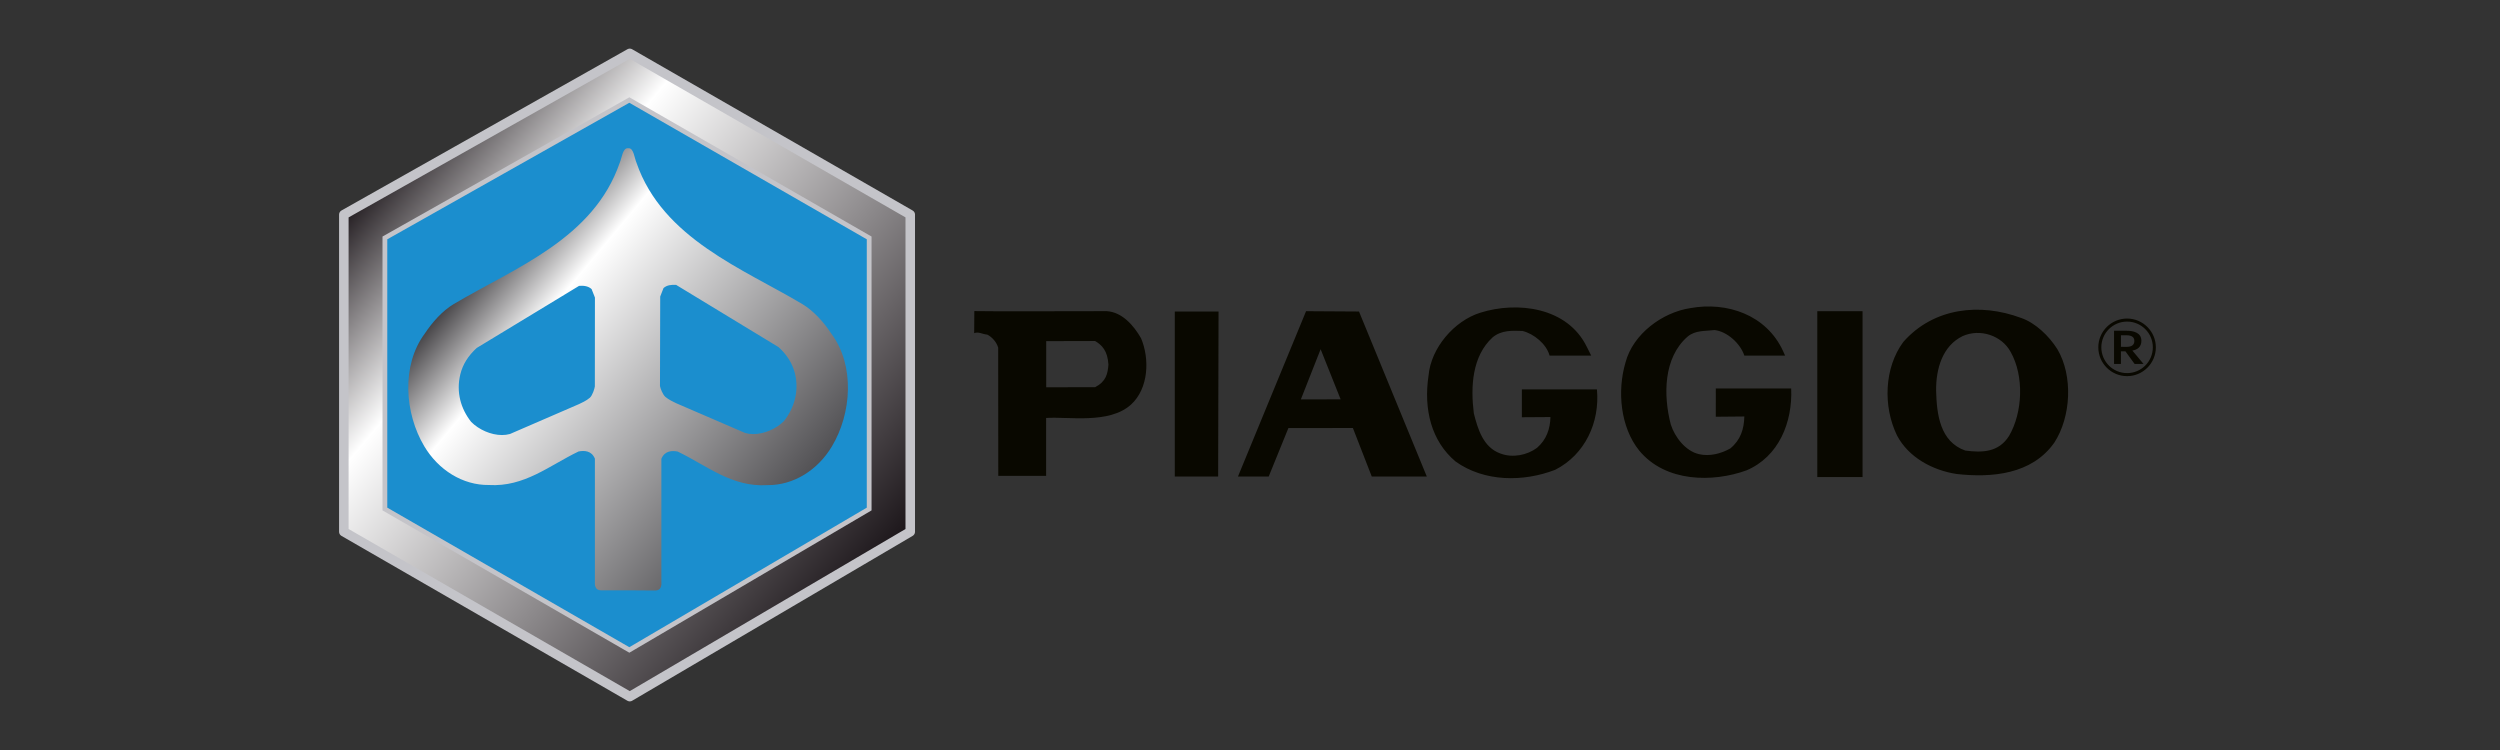
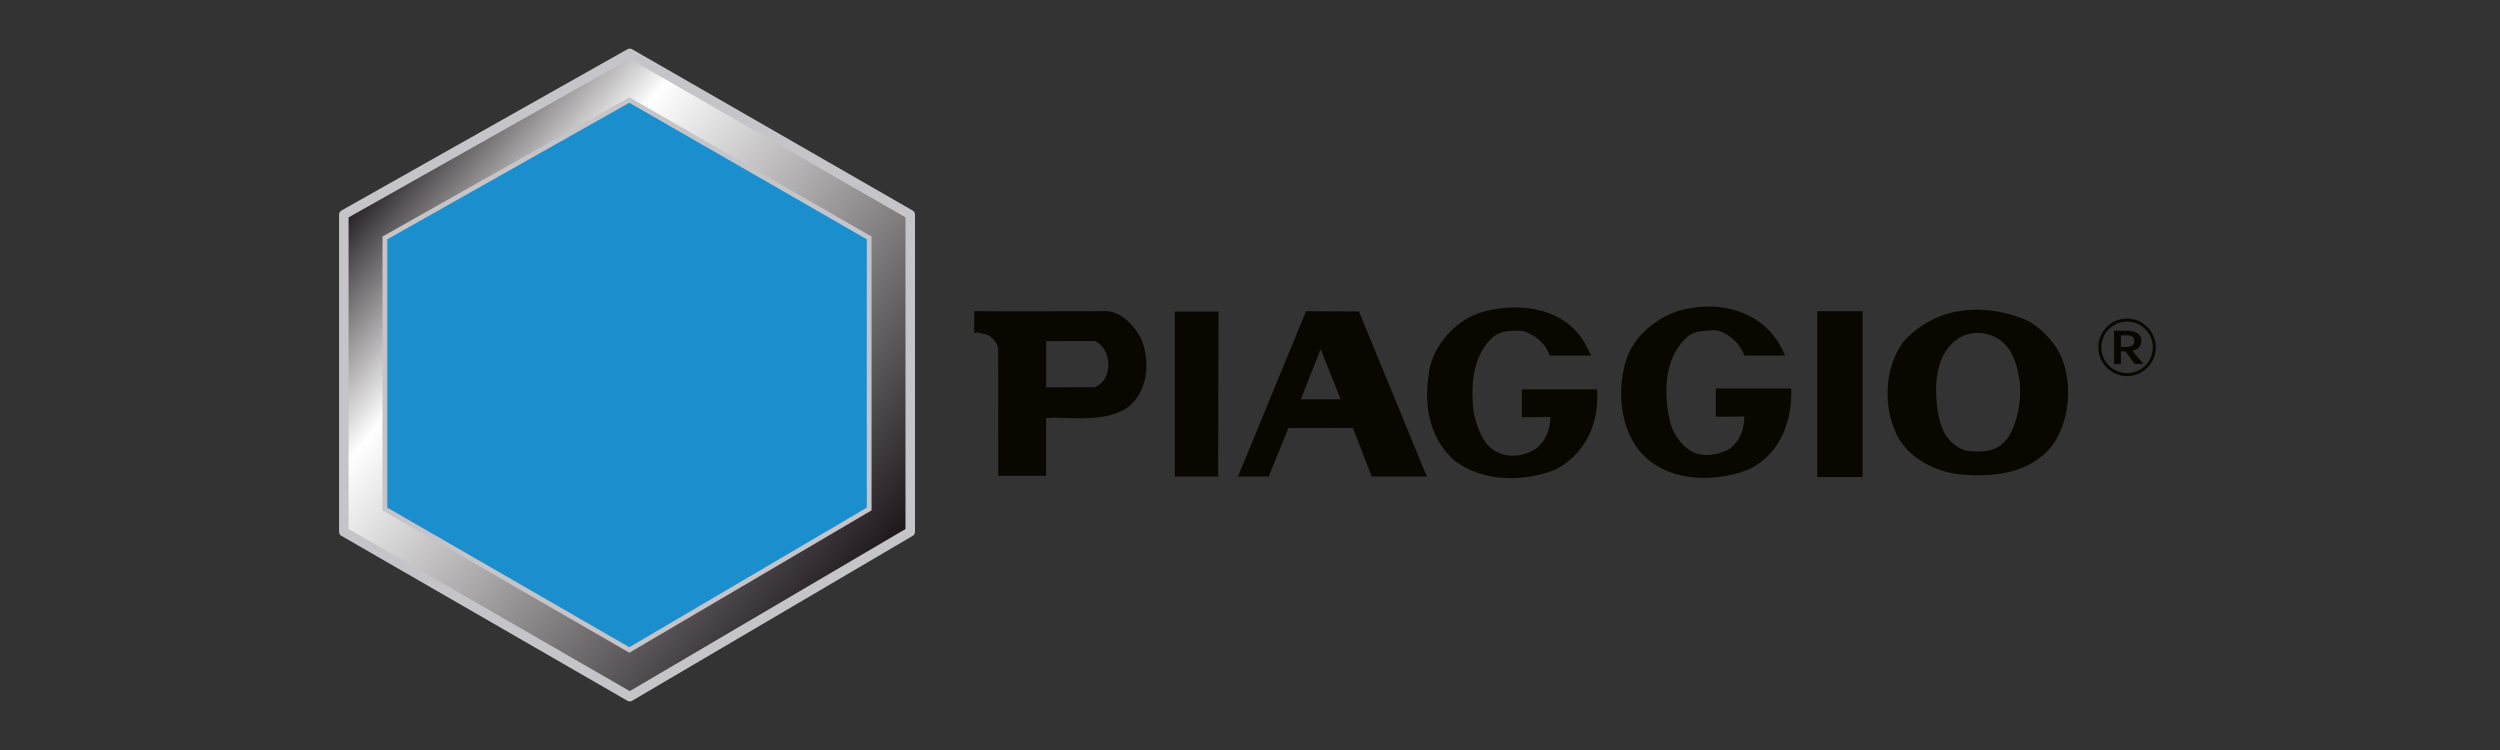
<svg xmlns="http://www.w3.org/2000/svg" xmlns:xlink="http://www.w3.org/1999/xlink" version="1.1" id="Calque_1" x="0px" y="0px" width="120px" height="36px" viewBox="0 0 120 36" enable-background="new 0 0 120 36" xml:space="preserve">
  <rect x="0" y="0" width="120" height="36" fill="#333333" stroke="none" />
  <g>
    <defs>
      <polygon id="SVGID_1_" points="16.502,10.302 16.502,25.524 30.227,33.438 43.69,25.524 43.69,10.302 30.227,2.562   " />
    </defs>
    <clipPath id="SVGID_2_">
      <use xlink:href="#SVGID_1_" overflow="visible" />
    </clipPath>
    <linearGradient id="SVGID_3_" gradientUnits="userSpaceOnUse" x1="-587.008" y1="685.107" x2="-585.035" y2="685.107" gradientTransform="matrix(11.883 9.971 9.971 -11.883 162.583 14002.015)">
      <stop offset="0" style="stop-color:#1C161A" />
      <stop offset="0.26" style="stop-color:#FFFFFF" />
      <stop offset="1" style="stop-color:#1C161A" />
    </linearGradient>
    <polygon clip-path="url(#SVGID_2_)" fill="url(#SVGID_3_)" points="27.735,-10.825 58.893,15.318 32.456,46.825 1.299,20.681  " />
  </g>
  <g>
    <polygon fill="none" stroke="#C4C4C9" stroke-width="0.457" stroke-linejoin="round" stroke-miterlimit="3.864" points="   43.692,10.302 43.692,25.524 30.229,33.438 16.504,25.524 16.504,10.302 30.229,2.562  " />
  </g>
  <polygon fill="#1B8ECE" points="41.72,11.42 41.72,24.433 30.208,31.198 18.475,24.433 18.475,11.42 30.208,4.801 " />
  <polygon fill="none" stroke="#C4C4C9" stroke-width="0.229" stroke-miterlimit="3.864" points="41.72,11.42 41.72,24.433   30.208,31.198 18.475,24.433 18.475,11.42 30.208,4.801 " />
  <g>
    <defs>
-       <path id="SVGID_4_" d="M22.617,20.252c-0.498-0.626-0.731-1.436-0.521-2.289c0.116-0.473,0.378-0.889,0.785-1.261l4.915-2.981    c0.236-0.018,0.447,0.014,0.601,0.156l0.16,0.406l-0.004,4.266c-0.015,0.109-0.114,0.434-0.241,0.543    c-0.169,0.148-0.403,0.247-0.52,0.305l-3.314,1.435c-0.122,0.034-0.252,0.05-0.384,0.05    C23.562,20.881,22.987,20.623,22.617,20.252 M35.774,20.786l-3.318-1.432c-0.119-0.061-0.351-0.161-0.517-0.303    c-0.128-0.112-0.243-0.41-0.26-0.521l0.011-4.296l0.158-0.405c0.161-0.145,0.367-0.167,0.603-0.156l4.919,2.989    c0.405,0.363,0.666,0.786,0.786,1.259c0.209,0.847-0.029,1.659-0.525,2.29c-0.365,0.366-0.941,0.625-1.473,0.625    C36.027,20.837,35.897,20.819,35.774,20.786 M30.153,7.116c-0.01-0.001-0.02-0.001-0.03-0.001c-0.234,0-0.279,0.472-0.375,0.695    c-1.256,3.645-4.999,5.028-7.97,6.786c-0.546,0.324-1.032,0.879-1.387,1.414c-1.139,1.532-0.967,3.836-0.026,5.411    c0.678,1.139,1.845,1.873,3.102,1.859c1.701,0.102,2.892-0.929,4.303-1.609c0.274-0.052,0.622-0.048,0.785,0.345v5.848    c-0.015,0.208,0,0.471,0.289,0.471h1.328l1.284,0.009c0.29,0,0.306-0.264,0.29-0.47v-5.851c0.164-0.393,0.507-0.399,0.782-0.349    c1.417,0.682,2.603,1.719,4.306,1.612c1.255,0.012,2.42-0.72,3.099-1.862c0.941-1.568,1.113-3.877-0.026-5.404    c-0.351-0.537-0.842-1.093-1.388-1.42c-2.812-1.683-6.708-3.141-7.964-6.78c-0.101-0.229-0.137-0.705-0.372-0.705    C30.172,7.114,30.163,7.114,30.153,7.116" />
-     </defs>
+       </defs>
    <clipPath id="SVGID_5_">
      <use xlink:href="#SVGID_4_" overflow="visible" />
    </clipPath>
    <linearGradient id="SVGID_6_" gradientUnits="userSpaceOnUse" x1="-583.432" y1="721.102" x2="-581.458" y2="721.102" gradientTransform="matrix(7.196 6.038 6.038 -7.196 -132.189 8724.166)">
      <stop offset="0" style="stop-color:#474548" />
      <stop offset="0.213" style="stop-color:#FFFFFF" />
      <stop offset="1" style="stop-color:#535255" />
    </linearGradient>
    <polygon clip-path="url(#SVGID_5_)" fill="url(#SVGID_6_)" points="28.257,-3.616 51.498,15.886 32.041,39.072 8.8,19.572  " />
  </g>
  <path fill="#090800" d="M62.691,14.937l-3.269,7.938h1.475l0.946-2.328l3.096-0.002l0.906,2.33h2.643l-3.256-7.922L62.691,14.937z   M62.441,19.171l0.949-2.409l0.961,2.407L62.441,19.171z M53.121,14.935c-0.008-0.003-6.099,0.018-6.353-0.003l-0.007,1.06  c0.204-0.087,0.409,0.056,0.627,0.069c0.233,0.117,0.452,0.366,0.525,0.628l0.004,6.152h2.297v-2.778  c1.052-0.076,3.022,0.31,4.075-0.643c0.846-0.772,0.902-2.192,0.481-3.185C54.419,15.623,53.864,14.98,53.121,14.935z   M52.565,18.585l-2.347,0.004v-2.214l2.347-0.006c0.32,0.188,0.604,0.463,0.64,1.139C53.168,17.945,53.095,18.31,52.565,18.585z   M56.39,22.874h2.081l0.019-7.922h-2.1V22.874z M73.049,18.688v1.34l1.373-0.009c-0.016,0.57-0.189,1.081-0.645,1.477  c-0.467,0.349-1.166,0.495-1.75,0.275c-0.832-0.292-1.094-1.182-1.283-1.928c-0.16-1.272-0.088-2.747,0.904-3.652  c0.424-0.351,0.949-0.322,1.432-0.305c0.537,0.13,1.152,0.626,1.299,1.182h1.998l-0.205-0.409c-0.934-1.927-3.354-2.206-5.121-1.648  c-1.254,0.392-2.363,1.693-2.48,3.008c-0.246,1.621,0.131,3.155,1.299,4.135c1.371,0.979,3.24,0.992,4.783,0.395  c1.432-0.731,2.146-2.279,2-3.859H73.049z M102.1,15.29c-0.762,0-1.381,0.62-1.381,1.381c0,0.764,0.619,1.384,1.381,1.384  c0.76,0,1.381-0.62,1.381-1.384C103.48,15.91,102.859,15.29,102.1,15.29z M102.1,17.909c-0.682,0-1.236-0.556-1.236-1.238  c0-0.682,0.555-1.235,1.236-1.235s1.236,0.554,1.236,1.235C103.336,17.354,102.781,17.909,102.1,17.909z M102.787,16.361  c0-0.393-0.373-0.485-0.715-0.485h-0.598v1.592h0.33v-0.604h0.217l0.439,0.604h0.428l-0.535-0.642  C102.602,16.787,102.787,16.646,102.787,16.361z M101.805,16.649v-0.556h0.256c0.283,0,0.387,0.102,0.387,0.277  c0,0.179-0.125,0.278-0.352,0.278H101.805z M87.23,22.899h2.172v-7.963H87.23V22.899z M97.006,15.259  c-1.957-0.73-4.189-0.499-5.646,1.153c-0.92,1.242-0.979,3.097-0.307,4.483c0.555,1.066,1.721,1.682,2.861,1.856  c1.678,0.19,3.617,0.028,4.695-1.507c0.803-1.241,0.904-3.199,0.145-4.483C98.348,16.118,97.689,15.489,97.006,15.259z   M96.434,20.925c-0.508,0.804-1.312,0.804-2.1,0.702c-1.209-0.425-1.371-1.724-1.4-2.864c-0.014-1.066,0.309-2.161,1.27-2.629  c0.846-0.378,1.881-0.029,2.307,0.759C97.164,18.046,97.092,19.802,96.434,20.925z M82.357,20.004l1.371-0.013  c-0.014,0.599-0.176,1.125-0.672,1.533c-0.438,0.249-0.992,0.396-1.506,0.275c-0.637-0.145-1.162-0.816-1.354-1.43  c-0.363-1.401-0.35-3.199,0.803-4.207c0.379-0.32,0.844-0.262,1.301-0.32c0.609,0.073,1.236,0.645,1.428,1.226h1.957l-0.105-0.232  c-0.801-1.724-2.682-2.367-4.447-2.046c-1.344,0.205-2.746,1.242-3.107,2.601c-0.408,1.372-0.25,3.112,0.656,4.236  c1.268,1.534,3.545,1.534,5.15,0.95c1.545-0.657,2.215-2.294,2.145-3.93h-3.619V20.004z" />
</svg>